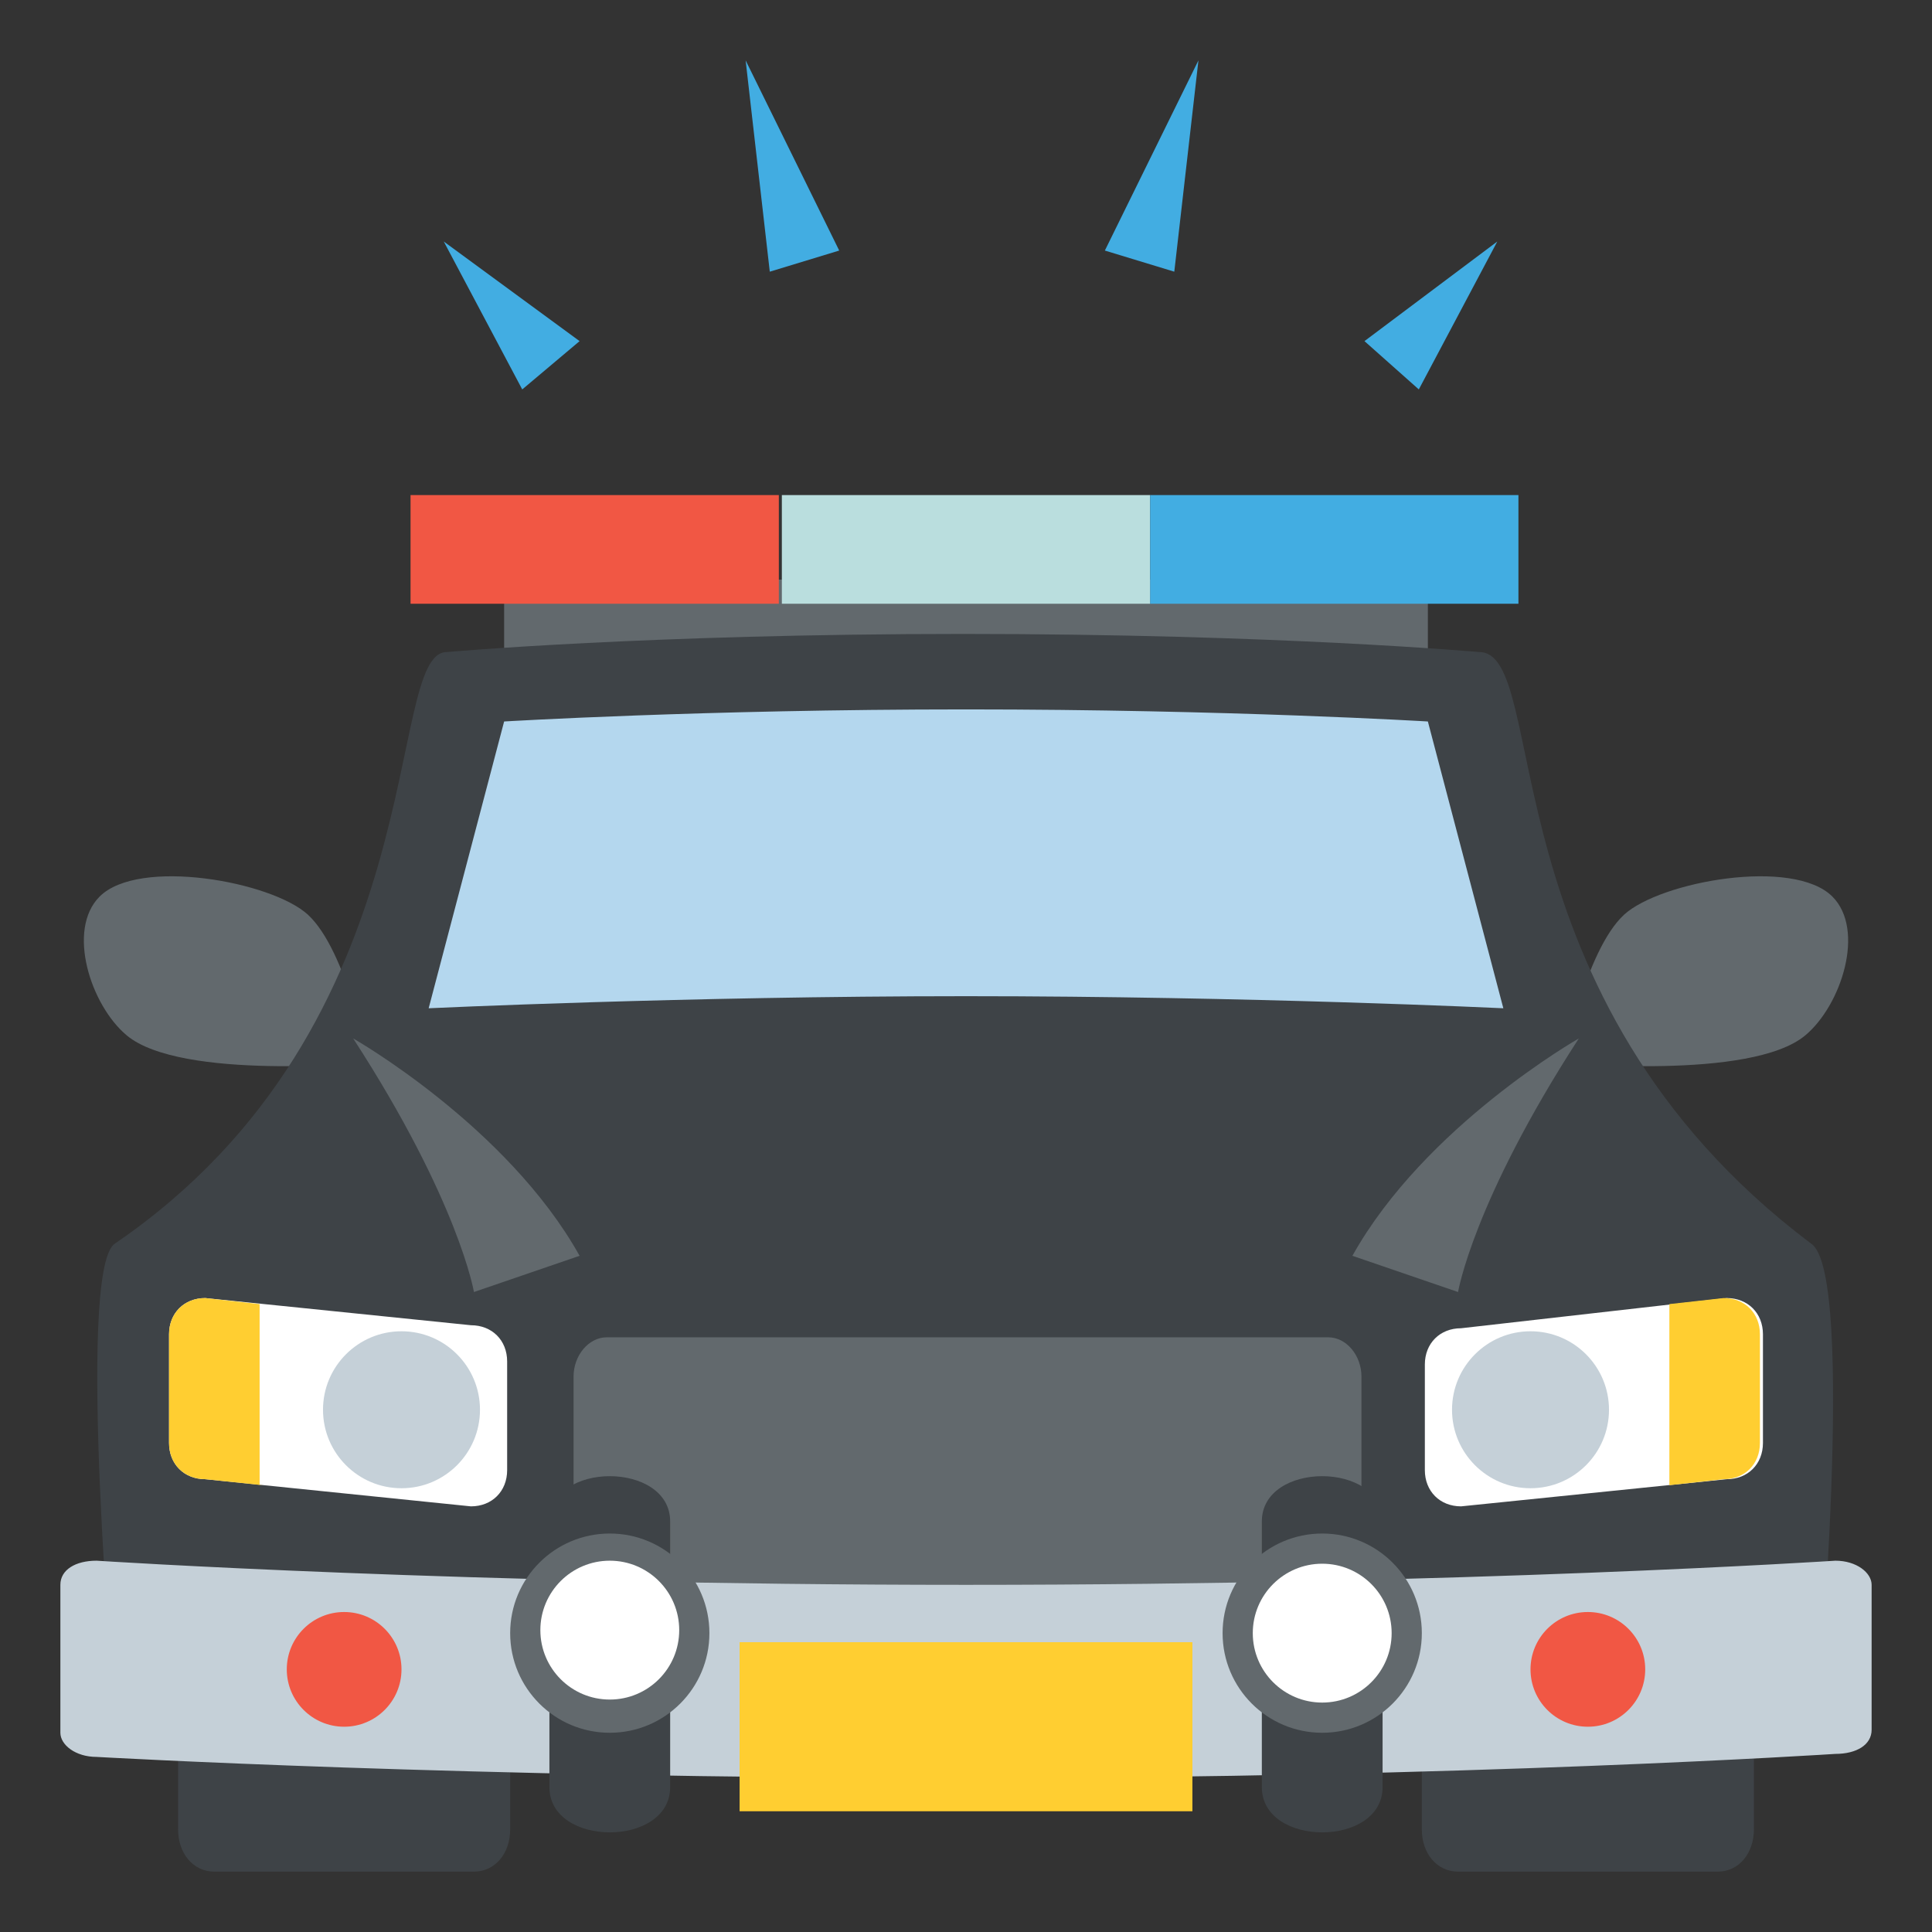
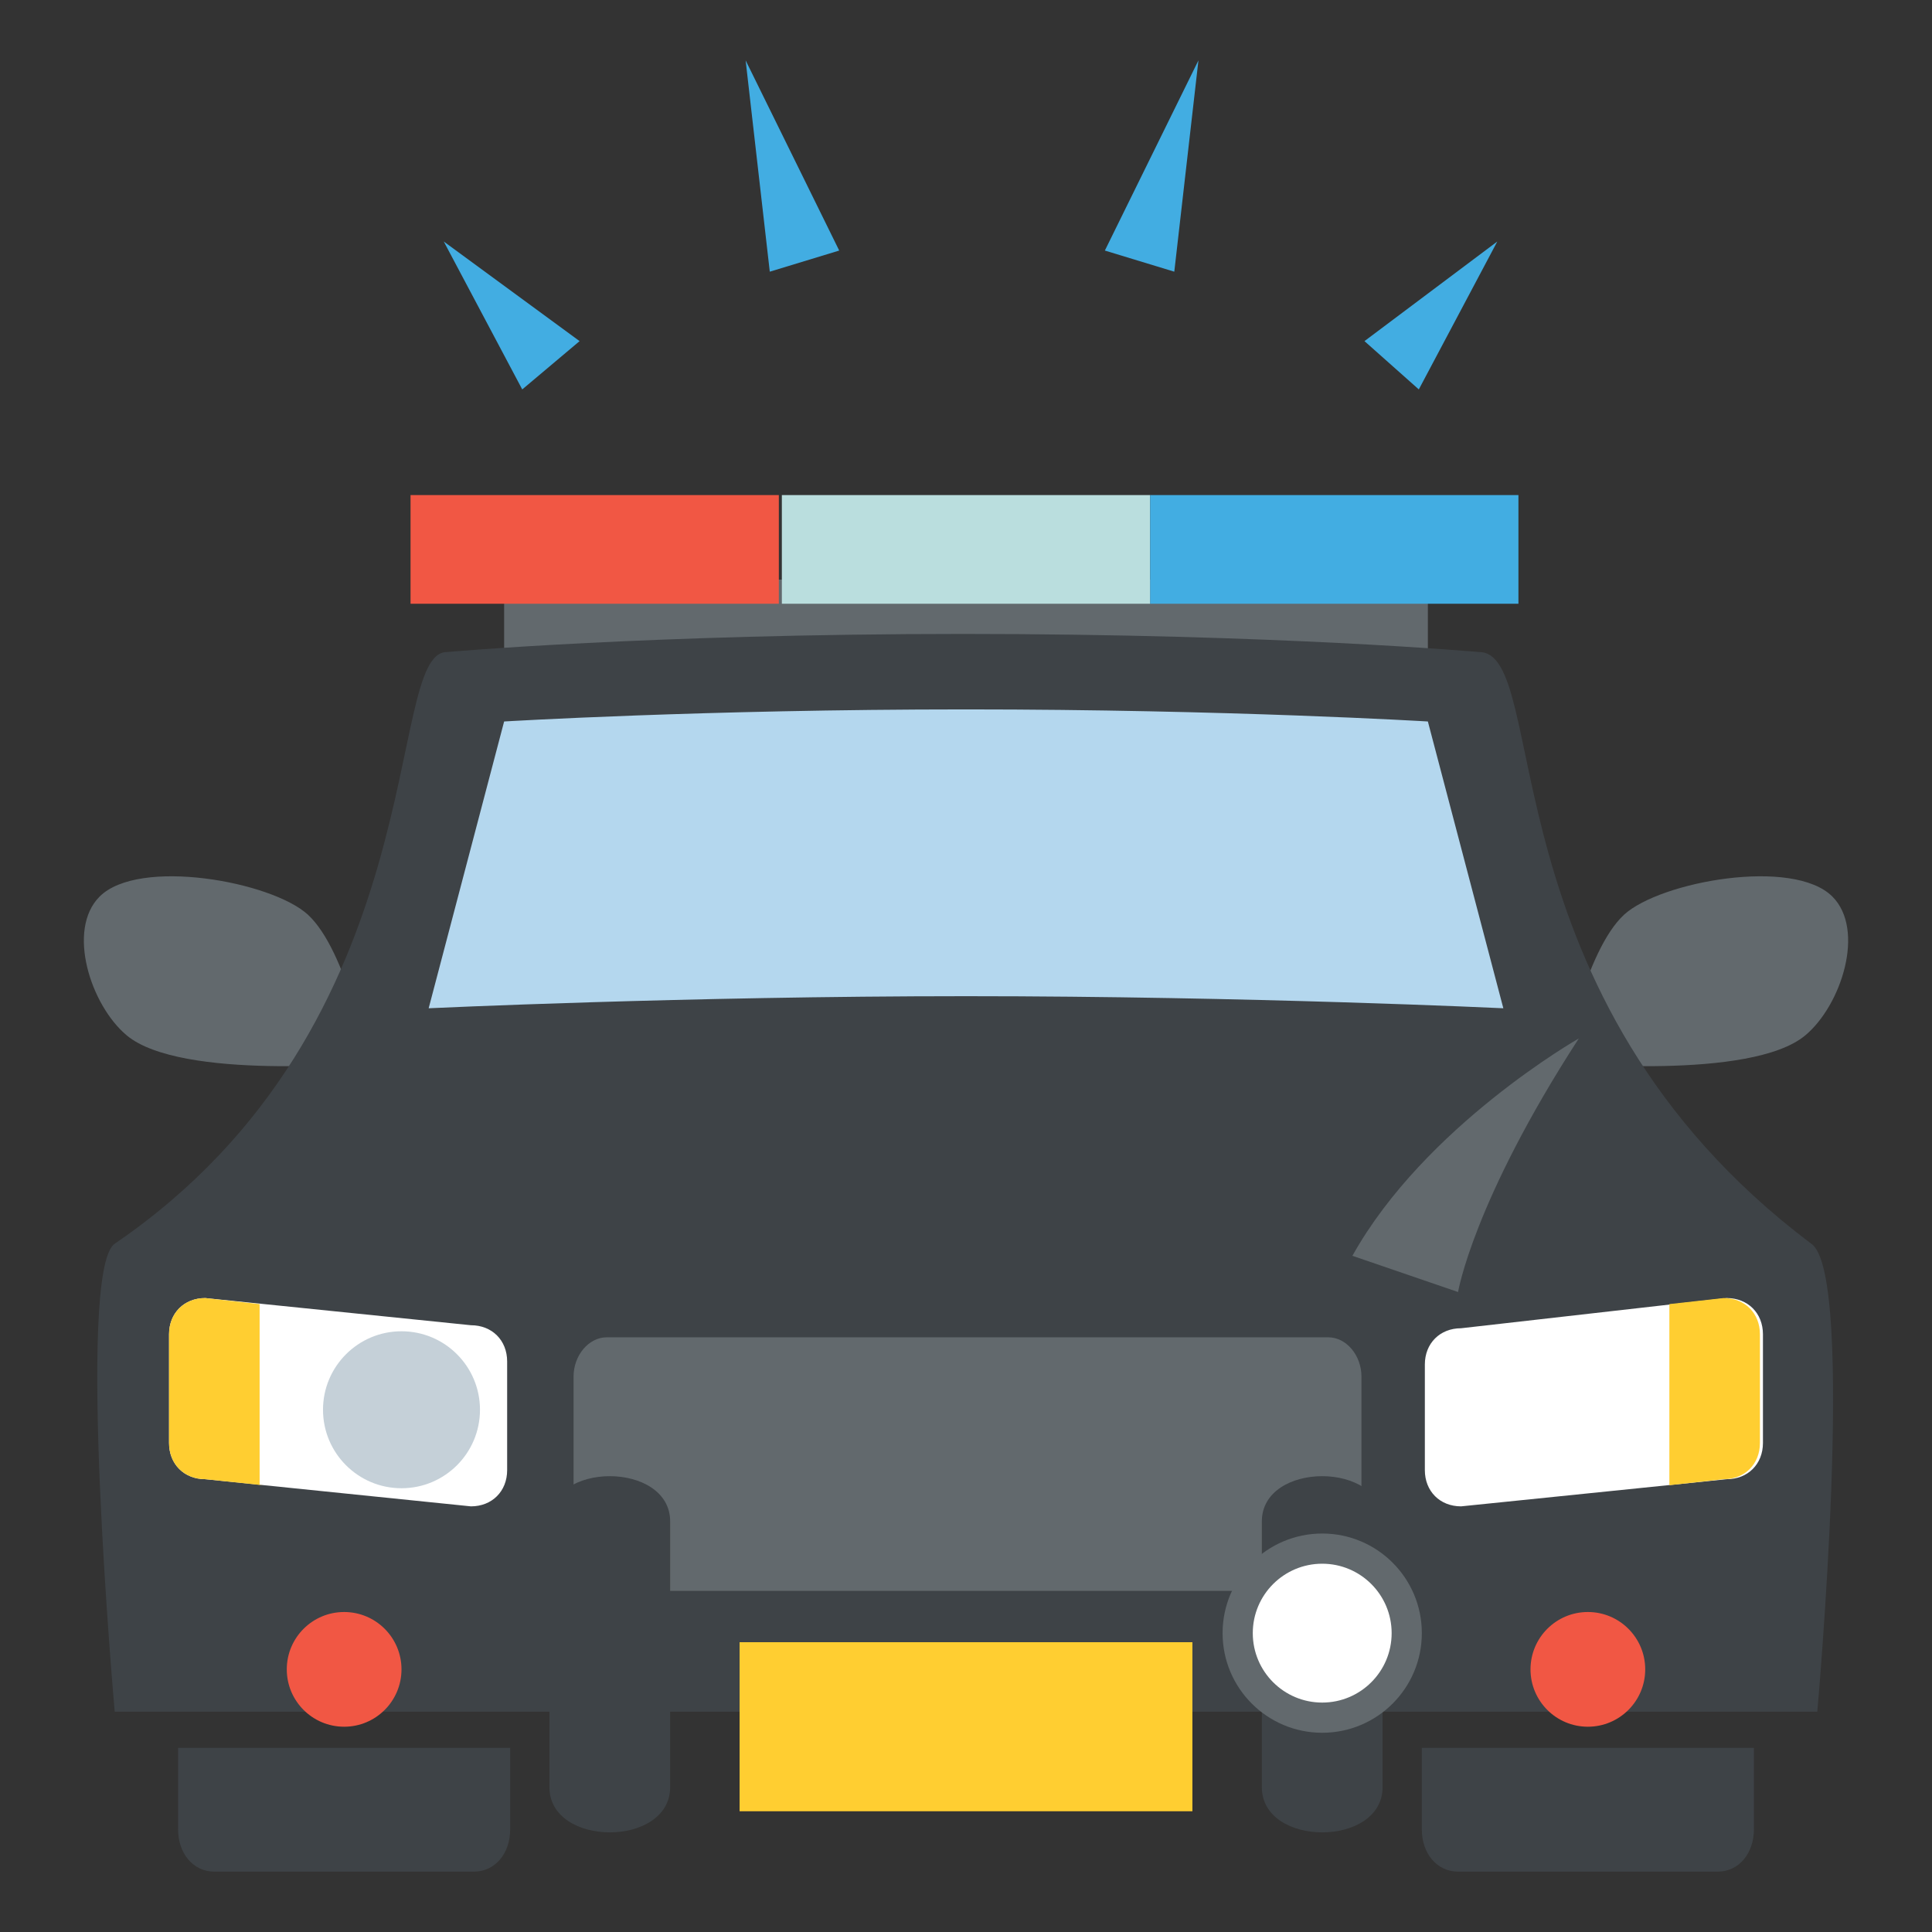
<svg xmlns="http://www.w3.org/2000/svg" viewBox="0 0 64 64" enable-background="new 0 0 64 64">
  <rect x="0" y="0" width="64" height="64" fill="#333333" stroke="none" />
  <g fill="#42ade2">
    <path d="m36.6 8.3l3.1-6.3-.8 7z" />
    <path d="M45.2 11.3 49.6 8 47 12.9z" />
    <path d="m27.8 8.3l-3.1-6.3.8 7z" />
    <path d="m19.2 11.3l-4.5-3.3 2.6 4.9z" />
  </g>
  <path fill="#62696d" d="m16.7 19.2h30.6v2.4h-30.6z" />
  <path fill="#f15744" d="m13.6 16.4h12.2v3.6h-12.2z" />
  <path fill="#badede" d="m25.9 16.4h12.2v3.6h-12.2z" />
  <path fill="#42ade2" d="m38.1 16.4h12.2v3.6h-12.2z" />
  <g fill="#62696d">
    <path d="m12.2 35.2c0 0-6.2.6-8-.9-1.2-1-2-3.5-.9-4.6 1.3-1.3 5.7-.5 6.9.6 1.3 1.2 2 4.9 2 4.9" />
    <path d="m51.8 35.2c0 0 6.2.6 8-.9 1.2-1 2-3.5.9-4.6-1.3-1.3-5.7-.5-6.9.6-1.3 1.2-2 4.9-2 4.9" />
  </g>
  <path d="m60.2 56.7h-56.4c0 0-1.3-14.6 0-15.5 10.7-7.3 8.9-19.6 11-19.6 0 0 6.7-.6 17.1-.6 10.4 0 17.1.6 17.1.6 2.4 0 .1 11.4 11 19.6 1.5 1 .2 15.5.2 15.5" fill="#3e4347" />
  <path d="m45.1 45.6c0-.7-.5-1.3-1.1-1.3h-23.9c-.6 0-1.1.6-1.1 1.3v7.1h26.1v-7.1" fill="#62696d" />
  <path d="m16.8 48.7c0 .7-.5 1.2-1.2 1.2l-8.8-.9c-.7 0-1.2-.5-1.2-1.2v-3.6c0-.7.5-1.2 1.2-1.2l8.8.9c.7 0 1.2.5 1.2 1.2v3.6" fill="#fff" />
  <path d="m8.7 49.2l-1.9-.2c-.7 0-1.2-.5-1.2-1.2v-3.6c0-.7.5-1.2 1.2-1.2l1.8.2v6z" fill="#ffce31" />
  <path d="m47.2 48.7c0 .7.5 1.2 1.2 1.2l8.8-.9c.7 0 1.2-.5 1.2-1.2v-3.6c0-.7-.5-1.2-1.2-1.2l-8.8 1c-.7 0-1.2.5-1.2 1.2v3.5" fill="#fff" />
  <path d="m55.3 49.2l1.8-.2c.7 0 1.2-.5 1.2-1.2v-3.6c0-.7-.5-1.2-1.2-1.2l-1.8.2v6" fill="#ffce31" />
  <g fill="#62696d">
-     <path d="m11.7 34.4c0 0 5.1 2.9 7.5 7.2l-3.5 1.2c0 0-.5-3-4-8.4" />
    <path d="m52.3 34.4c0 0-5.1 2.9-7.5 7.2l3.5 1.2c0 0 .5-3 4-8.4" />
  </g>
  <g fill="#3e4347">
    <path d="m16.9 60.6c0 .8-.5 1.4-1.2 1.4h-8.6c-.7 0-1.2-.6-1.2-1.4v-2.7h11v2.7" />
    <path d="m58.1 60.6c0 .8-.5 1.4-1.2 1.4h-8.6c-.7 0-1.2-.6-1.2-1.4v-2.7h11v2.7" />
  </g>
-   <path d="m62 57.3c0 .5-.5.8-1.2.8 0 0-12.2.8-28.8.8s-28.8-.7-28.8-.7c-.7 0-1.2-.4-1.2-.8v-4.9c0-.5.5-.8 1.2-.8 0 0 12.2.8 28.8.8s28.8-.8 28.8-.8c.7 0 1.2.4 1.2.8 0-.1 0 4.8 0 4.8" fill="#c5d0d8" />
  <g fill="#f15744">
    <ellipse cx="11.4" cy="55.3" rx="1.9" ry="1.9" />
    <ellipse cx="52.6" cy="55.3" rx="1.9" ry="1.9" />
  </g>
  <path d="m49.8 33.4c0 0-8.4-.4-17.8-.4-9.3 0-17.8.4-17.8.4l2.5-9.5c0 0 6.6-.4 15.3-.4 8.7 0 15.3.4 15.3.4l2.5 9.5" fill="#b4d7ee" />
  <path fill="#ffce31" d="m24.5 54.4h15v5.6h-15z" />
  <g fill="#3e4347">
    <path d="m22.2 59.2c0 2-4 2-4 0v-8.8c0-2 4-2 4 0v8.8" />
    <path d="m45.8 59.2c0 2-4 2-4 0v-8.8c0-2 4-2 4 0v8.8" />
  </g>
  <circle cx="43.8" cy="54.1" r="3.3" fill="#62696d" />
  <circle cx="43.8" cy="54.1" r="2.3" fill="#fff" />
-   <circle cx="20.2" cy="54.1" r="3.3" fill="#62696d" />
-   <circle cx="20.2" cy="54" r="2.3" fill="#fff" />
  <g fill="#c5d0d8">
    <circle cx="13.3" cy="46.7" r="2.6" />
-     <circle cx="50.7" cy="46.7" r="2.6" />
  </g>
</svg>